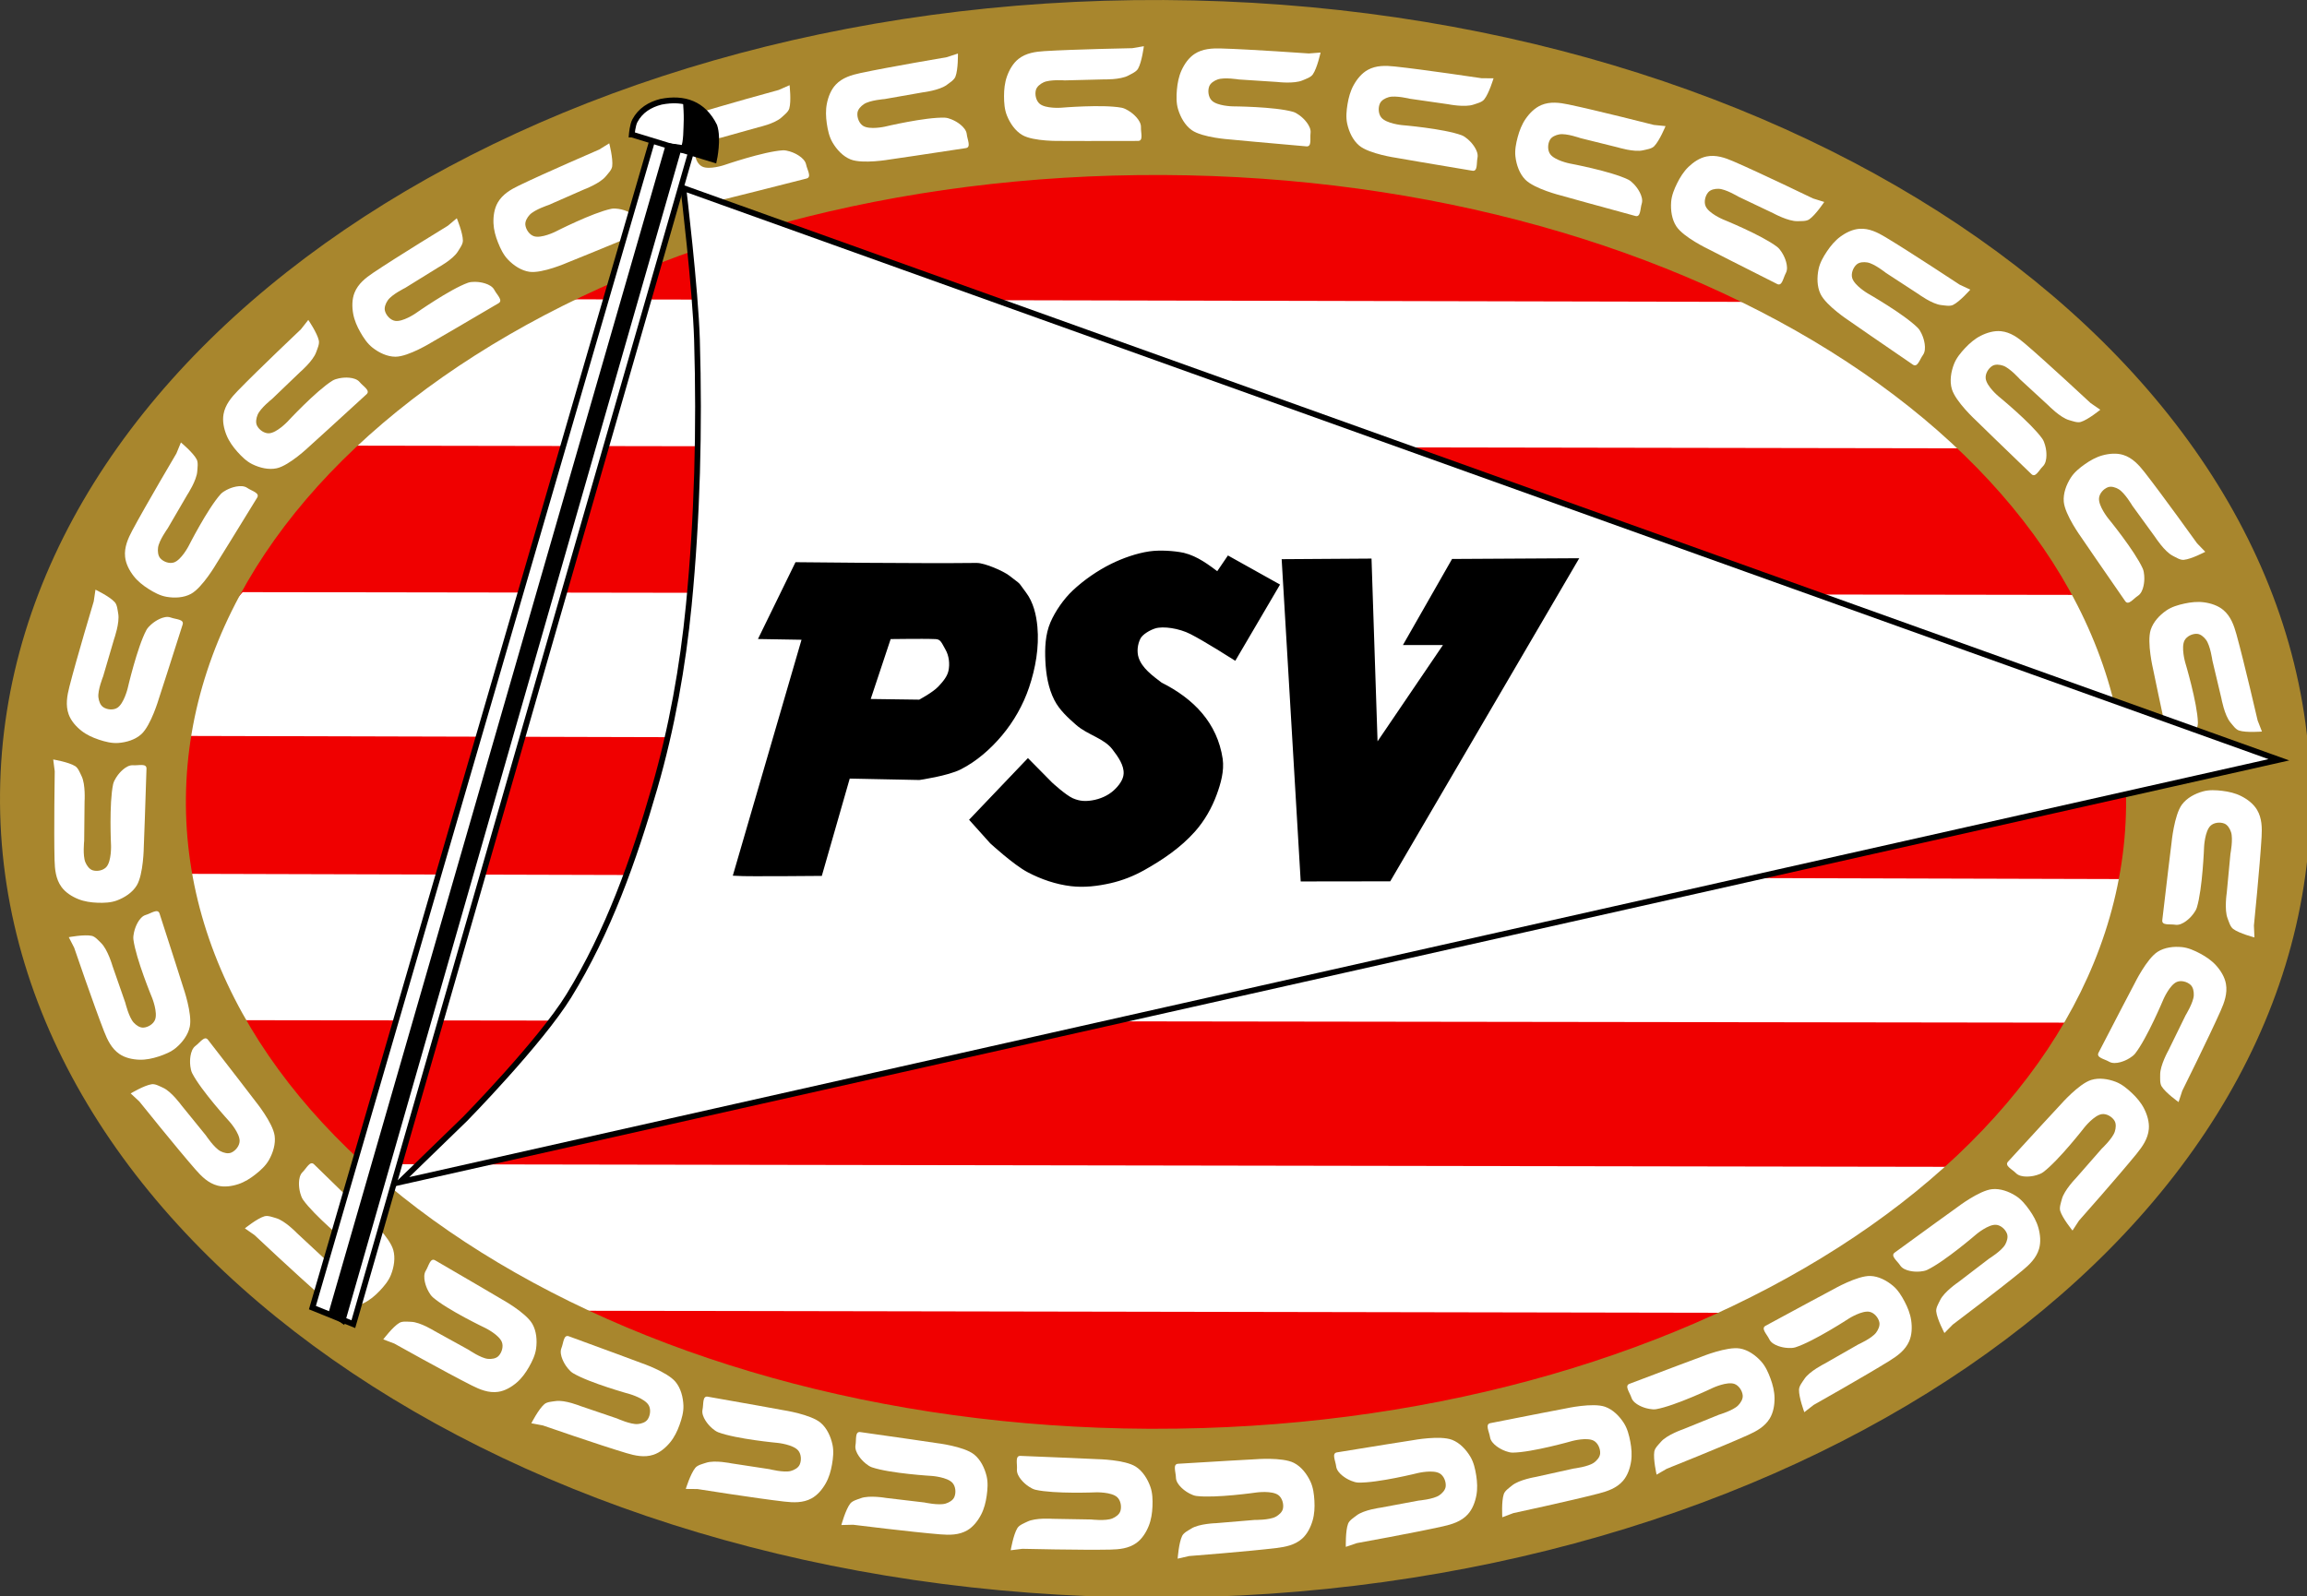
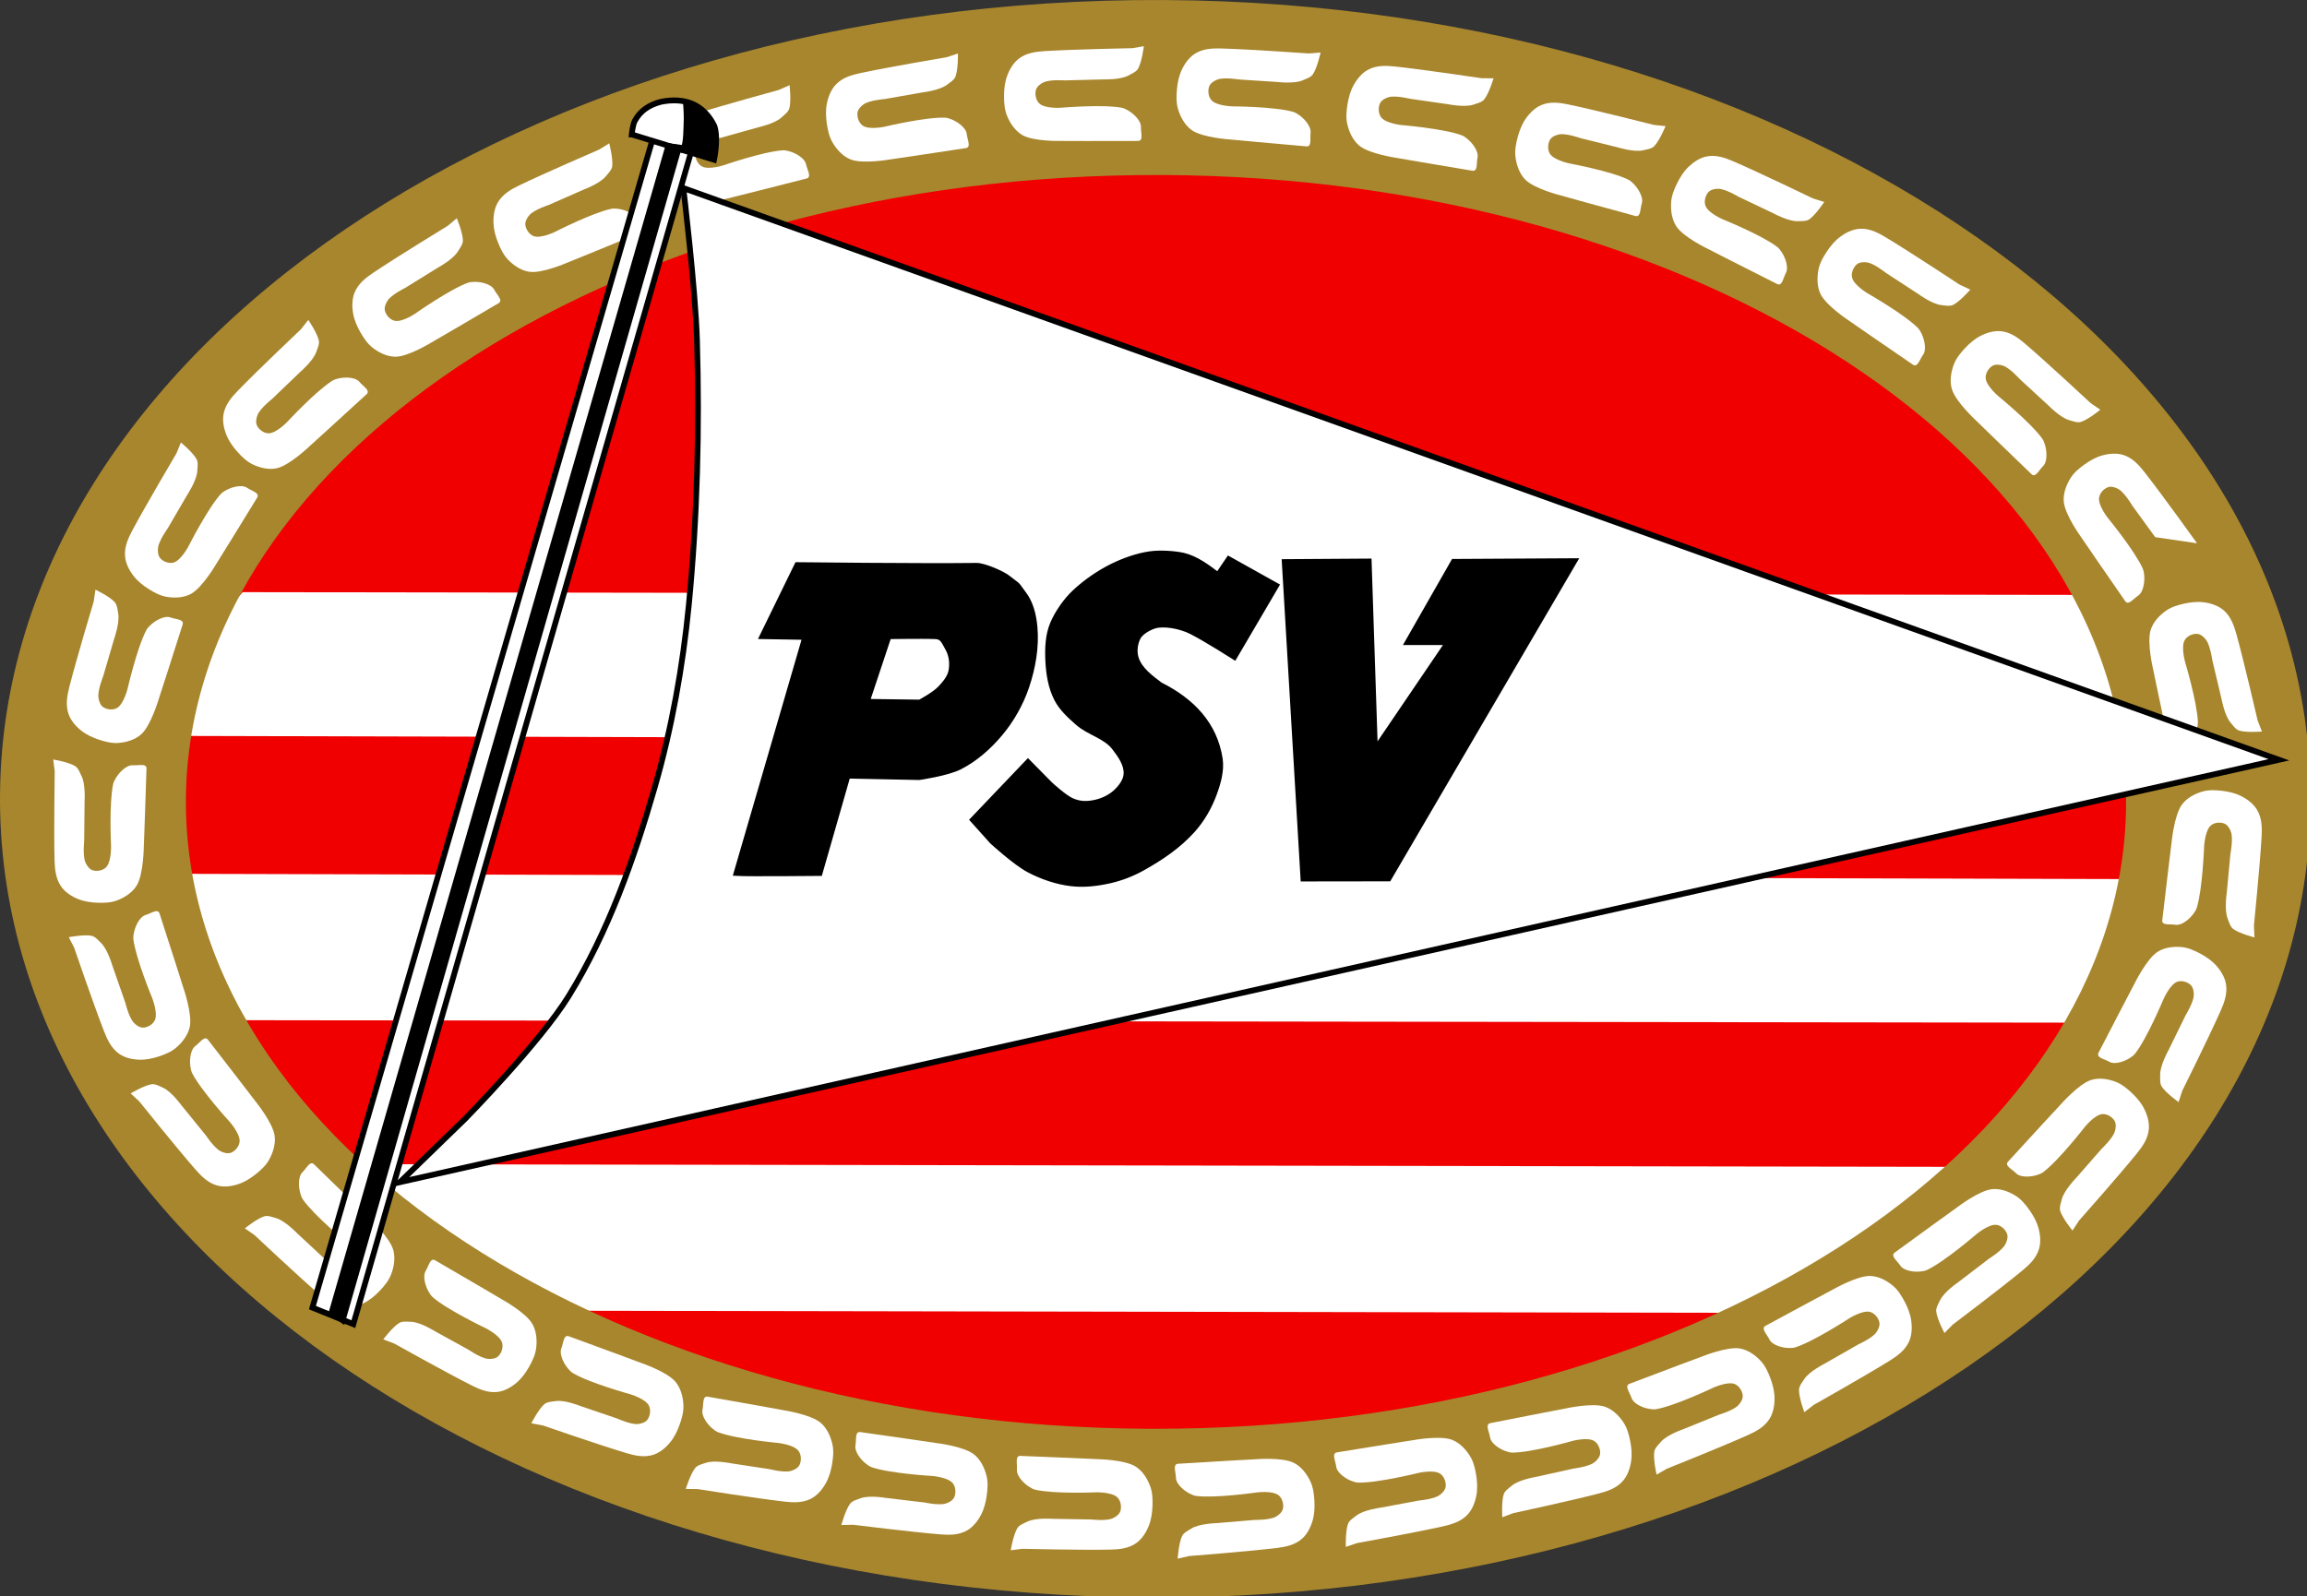
<svg xmlns="http://www.w3.org/2000/svg" xmlns:ns1="http://www.inkscape.org/namespaces/inkscape" xmlns:ns2="http://sodipodi.sourceforge.net/DTD/sodipodi-0.dtd" id="svg2985" version="1.1" ns1:version="0.48.2 r9819" width="250" height="173" viewBox="0 0 250 173" ns2:docname="PS_Eindhoven.svg">
  <rect x="0" y="0" width="250" height="173" fill="#333333" stroke="none" />
  <defs id="defs2989" />
  <ns2:namedview pagecolor="#ffffff" bordercolor="#666666" borderopacity="1" objecttolerance="10" gridtolerance="10" guidetolerance="10" ns1:pageopacity="0" ns1:pageshadow="2" ns1:window-width="1024" ns1:window-height="718" id="namedview2987" showgrid="false" ns1:zoom="1.5061374" ns1:cx="271.39863" ns1:cy="140.46953" ns1:window-x="-8" ns1:window-y="-8" ns1:window-maximized="1" ns1:current-layer="svg2985" fit-margin-top="0" fit-margin-left="0" fit-margin-right="0" fit-margin-bottom="0" />
  <g id="g4443" transform="matrix(0.621,0,0,0.629,1.326,-0.493)">
    <g transform="translate(-1.279,1.146)" id="g4219">
      <path ns2:type="arc" style="fill:#f00000;fill-opacity:1;stroke:#000000;stroke-width:1.3;stroke-miterlimit:4;stroke-opacity:0;stroke-dasharray:none;stroke-dashoffset:0" id="path4217" ns2:cx="181.39719" ns2:cy="430.46405" ns2:rx="183.41646" ns2:ry="123.17509" d="M 180.059,553.636 C 78.763,553.139 -2.754,497.591 -2.014,429.565 -1.275,361.539 81.44,306.796 182.736,307.292 c 101.295,0.496 182.812,56.045 182.073,124.071 -0.737,67.834 -83.005,122.499 -184.016,122.275" ns2:start="1.5780947" ns2:end="7.8572787" ns2:open="true" transform="translate(20.866,-292.12)" />
      <g id="g4206" transform="translate(0.694,-0.193)" style="fill:#ffffff;stroke:#000000;stroke-opacity:0">
-         <path ns1:connector-curvature="0" id="path4172" d="M 93.761,51.402 315.552,51.878 345.536,77.103 57.589,76.627 z" style="fill:#ffffff;stroke:#000000;stroke-width:1px;stroke-linecap:butt;stroke-linejoin:miter;stroke-opacity:0" />
        <path ns2:nodetypes="ccccc" ns1:connector-curvature="0" id="path4172-7" d="m 40.798,101.877 321.322,0.476 26.705,25.225 -370.157,-0.952 z" style="fill:#ffffff;stroke:#000000;stroke-width:1.189px;stroke-linecap:butt;stroke-linejoin:miter;stroke-opacity:0" />
        <path ns2:nodetypes="ccccc" ns1:connector-curvature="0" id="path4172-9" d="m 23.377,150.399 354.497,0.952 7.404,24.749 -358.208,-0.476 z" style="fill:#ffffff;stroke:#000000;stroke-width:1.199px;stroke-linecap:butt;stroke-linejoin:miter;stroke-opacity:0" />
        <path ns2:nodetypes="ccccc" ns1:connector-curvature="0" id="path4172-90" d="m 50.338,200.445 294.134,0.476 -1.428,25.225 -267.957,-0.476 z" style="fill:#ffffff;stroke:#000000;stroke-width:1px;stroke-linecap:butt;stroke-linejoin:miter;stroke-opacity:0" />
      </g>
      <g id="g4129" transform="translate(0.841,-0.546)">
        <path style="fill:#a8862d;fill-opacity:1;stroke:none" d="M 180,293.781 C 68.668,293.226 -22.25,354.419 -23.062,430.438 c -0.813,76.018 88.793,138.07 200.125,138.625 l 0.812,0.031 C 288.895,569.344 379.315,508.241 380.125,432.438 380.938,356.419 291.332,294.336 180,293.781 z m -0.125,30.156 c 93.489,0.435 168.745,49.15 168.062,108.812 -0.68,59.493 -76.617,107.446 -169.844,107.25 l -0.688,0 C 83.917,539.565 8.693,490.85 9.375,431.188 c 0.682,-59.662 77.011,-107.685 170.5,-107.25 z" transform="translate(21.371,-293.593)" id="path2997" ns1:connector-curvature="0" />
        <g id="g4051">
          <path ns2:type="arc" style="fill:#ffffff;fill-opacity:1;stroke:#000000;stroke-opacity:0" id="path2999" ns2:cx="236.59039" ns2:cy="115.12236" ns2:rx="0.33654395" ns2:ry="5.7212472" d="m 236.588,120.843 c -0.186,-0.023 -0.335,-2.603 -0.334,-5.763 0.001,-3.16 0.153,-5.702 0.339,-5.679 0.186,0.023 0.335,2.603 0.334,5.763 -0.001,3.151 -0.152,5.69 -0.338,5.679" ns2:start="1.5780947" ns2:end="7.8572787" ns2:open="true" />
          <g id="g3061" style="fill:#ffffff;stroke:#000000;stroke-opacity:0">
            <path ns2:nodetypes="csssasscsscscsssccsscc" ns1:connector-curvature="0" id="path3023" d="m 195.889,8.487 c 0,0 -10.271,0.193 -15.313,0.505 -1.577,0.097 -3.229,0.32 -4.543,1.346 -0.956,0.747 -1.61,1.886 -2.019,3.029 -0.38,1.061 -0.505,2.231 -0.505,3.365 0,1.134 0.079,2.321 0.505,3.365 0.542,1.33 1.447,2.649 2.692,3.365 1.966,1.132 6.731,1.01 6.731,1.01 0,0 7.621,0.034 13.462,0 0.965,-0.006 0.466,-1.392 0.505,-2.356 0.052,-1.307 -1.683,-2.524 -1.683,-2.524 0,0 -0.915,-0.699 -1.683,-0.841 -3.309,-0.614 -10.601,0 -10.601,0 0,0 -2.658,0.184 -3.702,-0.673 -0.631,-0.518 -0.878,-1.565 -0.673,-2.356 0.159,-0.614 0.771,-1.077 1.346,-1.346 1.122,-0.526 3.702,-0.337 3.702,-0.337 l 6.731,-0.168 c 0,0 2.964,0.094 4.375,-0.673 0.557,-0.303 1.367,-0.627 1.683,-1.178 0.663,-1.157 1.01,-3.87 1.01,-3.87 z" style="fill:#ffffff;stroke:#000000;stroke-width:1px;stroke-linecap:butt;stroke-linejoin:miter;stroke-opacity:0" />
            <path ns2:nodetypes="csssasscsscscsssccsscc" ns1:connector-curvature="0" id="path3023-6" d="m 163.518,10.039 c 0,0 -10.133,1.692 -15.075,2.736 -1.545,0.327 -3.147,0.788 -4.298,1.995 -0.837,0.878 -1.317,2.101 -1.555,3.291 -0.221,1.106 -0.173,2.281 -0.008,3.403 0.166,1.122 0.417,2.285 0.991,3.256 0.731,1.237 1.819,2.409 3.155,2.936 2.11,0.833 6.806,0.016 6.806,0.016 0,0 7.544,-1.08 13.317,-1.967 0.954,-0.147 0.258,-1.445 0.155,-2.404 -0.139,-1.301 -2.033,-2.251 -2.033,-2.251 0,0 -1.007,-0.558 -1.788,-0.587 -3.363,-0.124 -10.487,1.549 -10.487,1.549 0,0 -2.603,0.571 -3.761,-0.125 -0.7,-0.421 -1.097,-1.42 -1.01,-2.232 0.068,-0.631 0.606,-1.178 1.135,-1.528 1.033,-0.684 3.613,-0.874 3.613,-0.874 l 6.634,-1.15 c 0,0 2.946,-0.34 4.23,-1.305 0.507,-0.381 1.261,-0.82 1.493,-1.411 0.487,-1.241 0.433,-3.976 0.433,-3.976 z" style="fill:#ffffff;stroke:#000000;stroke-width:1px;stroke-linecap:butt;stroke-linejoin:miter;stroke-opacity:0" />
            <path ns2:nodetypes="csssasscsscscsssccsscc" ns1:connector-curvature="0" id="path3023-2" d="m 226.702,9.397 c 0,0 -10.248,-0.72 -15.297,-0.858 -1.579,-0.043 -3.245,0.032 -4.645,0.937 -1.019,0.659 -1.772,1.736 -2.281,2.837 -0.473,1.023 -0.701,2.177 -0.802,3.307 -0.101,1.13 -0.128,2.319 0.204,3.397 0.422,1.373 1.206,2.767 2.383,3.591 1.858,1.302 6.614,1.604 6.614,1.604 0,0 7.588,0.711 13.408,1.197 0.962,0.08 0.588,-1.345 0.712,-2.302 0.168,-1.297 -1.452,-2.664 -1.452,-2.664 0,0 -0.849,-0.777 -1.601,-0.988 -3.241,-0.906 -10.559,-0.942 -10.559,-0.942 0,0 -2.664,-0.053 -3.627,-1 -0.582,-0.573 -0.735,-1.637 -0.461,-2.406 0.213,-0.598 0.864,-1.004 1.461,-1.221 1.164,-0.424 3.717,-0.006 3.717,-0.006 l 6.719,0.431 c 0,0 2.944,0.358 4.418,-0.282 0.582,-0.253 1.418,-0.503 1.781,-1.024 0.763,-1.093 1.35,-3.765 1.35,-3.765 z" style="fill:#ffffff;stroke:#000000;stroke-width:1px;stroke-linecap:butt;stroke-linejoin:miter;stroke-opacity:0" />
          </g>
          <path style="fill:#ffffff;stroke:#000000;stroke-width:1px;stroke-linecap:butt;stroke-linejoin:miter;stroke-opacity:0" d="m 256.885,13.67 c 0,0 -10.162,-1.504 -15.186,-2.029 -1.571,-0.164 -3.237,-0.217 -4.703,0.578 -1.067,0.579 -1.899,1.595 -2.491,2.654 -0.55,0.984 -0.866,2.117 -1.053,3.236 -0.187,1.119 -0.305,2.303 -0.058,3.403 0.315,1.402 0.99,2.851 2.1,3.764 1.752,1.441 6.472,2.107 6.472,2.107 0,0 7.511,1.291 13.277,2.222 0.953,0.154 0.69,-1.296 0.887,-2.24 0.267,-1.281 -1.243,-2.767 -1.243,-2.767 0,0 -0.787,-0.84 -1.521,-1.108 -3.162,-1.152 -10.456,-1.75 -10.456,-1.75 0,0 -2.652,-0.257 -3.54,-1.275 -0.537,-0.616 -0.608,-1.689 -0.275,-2.435 0.258,-0.58 0.939,-0.935 1.55,-1.106 1.193,-0.333 3.707,0.279 3.707,0.279 l 6.666,0.945 c 0,0 2.908,0.582 4.426,0.058 0.6,-0.207 1.452,-0.393 1.854,-0.884 0.845,-1.032 1.635,-3.651 1.635,-3.651 z" id="path3023-1" ns1:connector-curvature="0" ns2:nodetypes="csssasscsscscsssccsscc" />
          <path style="fill:#ffffff;stroke:#000000;stroke-width:1px;stroke-linecap:butt;stroke-linejoin:miter;stroke-opacity:0" d="m 286.905,21.713 c 0,0 -9.963,-2.506 -14.909,-3.528 -1.547,-0.319 -3.2,-0.538 -4.737,0.108 -1.119,0.47 -2.048,1.398 -2.743,2.394 -0.645,0.925 -1.072,2.021 -1.37,3.115 -0.297,1.095 -0.532,2.261 -0.395,3.38 0.175,1.426 0.702,2.935 1.716,3.954 1.6,1.608 6.231,2.739 6.231,2.739 0,0 7.345,2.031 12.991,3.53 0.933,0.248 0.815,-1.221 1.105,-2.141 0.393,-1.248 -0.962,-2.877 -0.962,-2.877 0,0 -0.699,-0.914 -1.403,-1.253 -3.032,-1.46 -10.23,-2.78 -10.23,-2.78 0,0 -2.614,-0.519 -3.396,-1.62 -0.473,-0.666 -0.437,-1.741 -0.032,-2.45 0.315,-0.551 1.027,-0.837 1.652,-0.946 1.221,-0.213 3.661,0.646 3.661,0.646 l 6.54,1.602 c 0,0 2.836,0.868 4.398,0.498 0.617,-0.146 1.484,-0.247 1.933,-0.696 0.943,-0.943 1.989,-3.47 1.989,-3.47 z" id="path3023-4" ns1:connector-curvature="0" ns2:nodetypes="csssasscsscscsssccsscc" />
          <path style="fill:#ffffff;stroke:#000000;stroke-width:1px;stroke-linecap:butt;stroke-linejoin:miter;stroke-opacity:0" d="m 314.681,34.385 c 0,0 -9.271,-4.426 -13.918,-6.405 -1.453,-0.619 -3.03,-1.16 -4.665,-0.831 -1.19,0.239 -2.284,0.966 -3.162,1.804 -0.815,0.779 -1.45,1.769 -1.958,2.783 -0.508,1.014 -0.969,2.111 -1.055,3.235 -0.111,1.432 0.108,3.016 0.9,4.215 1.251,1.893 5.566,3.917 5.566,3.917 0,0 6.799,3.443 12.037,6.028 0.865,0.427 1.04,-1.035 1.506,-1.88 0.632,-1.145 -0.374,-3.01 -0.374,-3.01 0,0 -0.505,-1.034 -1.128,-1.506 -2.684,-2.031 -9.479,-4.747 -9.479,-4.747 0,0 -2.46,-1.025 -3.009,-2.259 -0.332,-0.746 -0.084,-1.793 0.453,-2.408 0.417,-0.478 1.172,-0.618 1.806,-0.601 1.239,0.032 3.461,1.357 3.461,1.357 l 6.094,2.863 c 0,0 2.608,1.412 4.213,1.357 0.634,-0.022 1.503,0.051 2.032,-0.3 1.111,-0.738 2.636,-3.009 2.636,-3.009 z" id="path3023-8" ns1:connector-curvature="0" ns2:nodetypes="csssasscsscscsssccsscc" />
          <path style="fill:#ffffff;stroke:#000000;stroke-width:1px;stroke-linecap:butt;stroke-linejoin:miter;stroke-opacity:0" d="m 340.269,49.242 c 0,0 -8.604,-5.613 -12.949,-8.19 -1.359,-0.806 -2.85,-1.55 -4.514,-1.44 -1.211,0.08 -2.392,0.655 -3.373,1.37 -0.911,0.664 -1.672,1.562 -2.309,2.5 -0.638,0.938 -1.24,1.964 -1.474,3.067 -0.299,1.405 -0.292,3.004 0.335,4.297 0.99,2.041 4.999,4.618 4.999,4.618 0,0 6.284,4.312 11.134,7.567 0.801,0.538 1.168,-0.889 1.742,-1.665 0.778,-1.052 0.027,-3.033 0.027,-3.033 0,0 -0.364,-1.092 -0.919,-1.642 -2.391,-2.368 -8.768,-5.959 -8.768,-5.959 0,0 -2.302,-1.342 -2.684,-2.638 -0.23,-0.783 0.154,-1.788 0.767,-2.327 0.477,-0.419 1.243,-0.457 1.87,-0.357 1.223,0.196 3.251,1.802 3.251,1.802 l 5.662,3.644 c 0,0 2.398,1.744 3.997,1.902 0.631,0.063 1.483,0.25 2.054,-0.028 1.198,-0.584 3.01,-2.634 3.01,-2.634 z" id="path3023-3" ns1:connector-curvature="0" ns2:nodetypes="csssasscsscscsssccsscc" />
          <path style="fill:#ffffff;stroke:#000000;stroke-width:1px;stroke-linecap:butt;stroke-linejoin:miter;stroke-opacity:0" d="m 363.115,69.641 c 0,0 -7.56,-6.956 -11.419,-10.214 -1.207,-1.019 -2.555,-2 -4.215,-2.166 -1.207,-0.121 -2.467,0.251 -3.552,0.795 -1.008,0.505 -1.906,1.264 -2.69,2.084 -0.784,0.82 -1.547,1.733 -1.96,2.782 -0.527,1.337 -0.784,2.915 -0.379,4.293 0.639,2.177 4.169,5.38 4.169,5.38 0,0 5.486,5.29 9.732,9.301 0.702,0.663 1.299,-0.684 1.993,-1.354 0.941,-0.909 0.527,-2.987 0.527,-2.987 0,0 -0.178,-1.137 -0.635,-1.771 -1.968,-2.73 -7.664,-7.324 -7.664,-7.324 0,0 -2.049,-1.703 -2.211,-3.044 -0.098,-0.811 0.447,-1.738 1.141,-2.168 0.539,-0.334 1.302,-0.246 1.903,-0.043 1.174,0.395 2.909,2.314 2.909,2.314 l 4.982,4.529 c 0,0 2.078,2.116 3.628,2.536 0.613,0.166 1.422,0.491 2.03,0.311 1.278,-0.378 3.404,-2.101 3.404,-2.101 z" id="path3023-5" ns1:connector-curvature="0" ns2:nodetypes="csssasscsscscsssccsscc" />
-           <path style="fill:#ffffff;stroke:#000000;stroke-width:1px;stroke-linecap:butt;stroke-linejoin:miter;stroke-opacity:0" d="m 381.694,93.81 c 0,0 -6.035,-8.313 -9.175,-12.27 -0.982,-1.237 -2.11,-2.465 -3.704,-2.956 -1.16,-0.357 -2.468,-0.241 -3.639,0.077 -1.088,0.296 -2.119,0.862 -3.049,1.511 -0.93,0.649 -1.859,1.393 -2.471,2.34 -0.781,1.206 -1.344,2.702 -1.22,4.134 0.196,2.26 3.023,6.098 3.023,6.098 0,0 4.332,6.27 7.702,11.041 0.557,0.788 1.408,-0.414 2.221,-0.934 1.102,-0.705 1.107,-2.824 1.107,-2.824 0,0 0.05,-1.15 -0.273,-1.861 -1.389,-3.065 -6.065,-8.695 -6.065,-8.695 0,0 -1.672,-2.075 -1.566,-3.421 0.064,-0.814 0.781,-1.616 1.547,-1.9 0.595,-0.221 1.325,0.017 1.874,0.334 1.073,0.62 2.394,2.844 2.394,2.844 l 3.989,5.424 c 0,0 1.618,2.485 3.055,3.203 0.568,0.284 1.297,0.762 1.929,0.706 1.328,-0.118 3.752,-1.386 3.752,-1.386 z" id="path3023-57" ns1:connector-curvature="0" ns2:nodetypes="csssasscsscscsssccsscc" />
+           <path style="fill:#ffffff;stroke:#000000;stroke-width:1px;stroke-linecap:butt;stroke-linejoin:miter;stroke-opacity:0" d="m 381.694,93.81 c 0,0 -6.035,-8.313 -9.175,-12.27 -0.982,-1.237 -2.11,-2.465 -3.704,-2.956 -1.16,-0.357 -2.468,-0.241 -3.639,0.077 -1.088,0.296 -2.119,0.862 -3.049,1.511 -0.93,0.649 -1.859,1.393 -2.471,2.34 -0.781,1.206 -1.344,2.702 -1.22,4.134 0.196,2.26 3.023,6.098 3.023,6.098 0,0 4.332,6.27 7.702,11.041 0.557,0.788 1.408,-0.414 2.221,-0.934 1.102,-0.705 1.107,-2.824 1.107,-2.824 0,0 0.05,-1.15 -0.273,-1.861 -1.389,-3.065 -6.065,-8.695 -6.065,-8.695 0,0 -1.672,-2.075 -1.566,-3.421 0.064,-0.814 0.781,-1.616 1.547,-1.9 0.595,-0.221 1.325,0.017 1.874,0.334 1.073,0.62 2.394,2.844 2.394,2.844 l 3.989,5.424 z" id="path3023-57" ns1:connector-curvature="0" ns2:nodetypes="csssasscsscscsssccsscc" />
          <path style="fill:#ffffff;stroke:#000000;stroke-width:1px;stroke-linecap:butt;stroke-linejoin:miter;stroke-opacity:0" d="m 392.267,124.347 c 0,0 -2.342,-10.003 -3.704,-14.867 -0.426,-1.521 -0.99,-3.09 -2.269,-4.16 -0.931,-0.779 -2.182,-1.179 -3.385,-1.339 -1.117,-0.149 -2.287,-0.026 -3.396,0.212 -1.109,0.238 -2.253,0.564 -3.185,1.199 -1.187,0.809 -2.286,1.97 -2.726,3.338 -0.695,2.16 0.424,6.793 0.424,6.793 0,0 1.564,7.459 2.822,13.163 0.208,0.942 1.458,0.164 2.409,-2.2e-4 1.289,-0.223 2.115,-2.174 2.115,-2.174 0,0 0.492,-1.041 0.47,-1.822 -0.093,-3.364 -2.222,-10.366 -2.222,-10.366 0,0 -0.738,-2.561 -0.118,-3.761 0.375,-0.726 1.346,-1.187 2.162,-1.152 0.634,0.027 1.215,0.529 1.598,1.034 0.749,0.987 1.105,3.549 1.105,3.549 l 1.575,6.546 c 0,0 0.529,2.918 1.575,4.137 0.413,0.481 0.9,1.205 1.504,1.398 1.27,0.406 3.996,0.176 3.996,0.176 z" id="path3023-44" ns1:connector-curvature="0" ns2:nodetypes="csssasscsscscsssccsscc" />
          <path style="fill:#ffffff;stroke:#000000;stroke-width:1px;stroke-linecap:butt;stroke-linejoin:miter;stroke-opacity:0" d="m 391.617,159.679 c 0,0 1.042,-10.22 1.338,-15.262 0.092,-1.577 0.07,-3.244 -0.791,-4.672 -0.626,-1.039 -1.679,-1.825 -2.764,-2.368 -1.008,-0.505 -2.154,-0.769 -3.28,-0.905 -1.126,-0.136 -2.314,-0.2 -3.402,0.097 -1.386,0.379 -2.803,1.119 -3.664,2.268 -1.36,1.816 -1.811,6.561 -1.811,6.561 0,0 -0.949,7.562 -1.617,13.364 -0.11,0.959 1.325,0.63 2.278,0.784 1.291,0.209 2.708,-1.367 2.708,-1.367 0,0 0.804,-0.824 1.037,-1.569 1.007,-3.211 1.274,-10.524 1.274,-10.524 0,0 0.136,-2.661 1.113,-3.594 0.591,-0.564 1.659,-0.684 2.42,-0.385 0.591,0.232 0.977,0.895 1.175,1.498 0.387,1.177 -0.111,3.716 -0.111,3.716 l -0.642,6.702 c 0,0 -0.45,2.931 0.143,4.424 0.234,0.59 0.459,1.433 0.967,1.812 1.069,0.797 3.721,1.467 3.721,1.467 z" id="path3023-15" ns1:connector-curvature="0" ns2:nodetypes="csssasscsscscsssccsscc" />
          <path style="fill:#ffffff;stroke:#000000;stroke-width:1px;stroke-linecap:butt;stroke-linejoin:miter;stroke-opacity:0" d="m 379.112,188.164 c 0,0 4.619,-9.176 6.695,-13.781 0.649,-1.44 1.223,-3.006 0.928,-4.647 -0.214,-1.194 -0.918,-2.304 -1.738,-3.199 -0.762,-0.831 -1.738,-1.487 -2.742,-2.016 -1.003,-0.529 -2.09,-1.013 -3.212,-1.123 -1.43,-0.141 -3.018,0.045 -4.233,0.812 -1.918,1.211 -4.032,5.483 -4.032,5.483 0,0 -3.584,6.725 -6.278,11.908 -0.445,0.856 1.013,1.062 1.848,1.545 1.132,0.656 3.018,-0.311 3.018,-0.311 0,0 1.045,-0.483 1.529,-1.096 2.087,-2.64 4.944,-9.378 4.944,-9.378 0,0 1.076,-2.438 2.322,-2.961 0.753,-0.316 1.794,-0.047 2.398,0.503 0.469,0.427 0.593,1.185 0.563,1.819 -0.058,1.238 -1.429,3.432 -1.429,3.432 l -2.99,6.032 c 0,0 -1.466,2.578 -1.445,4.184 0.008,0.634 -0.082,1.502 0.257,2.038 0.714,1.126 2.953,2.698 2.953,2.698 z" id="path3023-9" ns1:connector-curvature="0" ns2:nodetypes="csssasscsscscsssccsscc" />
          <path style="fill:#ffffff;stroke:#000000;stroke-width:1px;stroke-linecap:butt;stroke-linejoin:miter;stroke-opacity:0" d="m 361.089,210.537 c 0,0 6.864,-7.644 10.074,-11.543 1.004,-1.22 1.968,-2.58 2.114,-4.241 0.106,-1.209 -0.281,-2.464 -0.838,-3.543 -0.517,-1.002 -1.287,-1.891 -2.117,-2.664 -0.83,-0.774 -1.752,-1.525 -2.806,-1.926 -1.343,-0.511 -2.924,-0.748 -4.298,-0.326 -2.169,0.666 -5.329,4.234 -5.329,4.234 0,0 -5.222,5.55 -9.181,9.845 -0.654,0.71 0.7,1.29 1.379,1.976 0.92,0.93 2.994,0.491 2.994,0.491 0,0 1.135,-0.192 1.763,-0.657 2.706,-2.001 7.23,-7.753 7.23,-7.753 0,0 1.678,-2.07 3.017,-2.248 0.809,-0.108 1.743,0.425 2.182,1.114 0.341,0.535 0.262,1.299 0.067,1.903 -0.381,1.179 -2.279,2.937 -2.279,2.937 l -4.467,5.037 c 0,0 -2.091,2.103 -2.491,3.659 -0.159,0.614 -0.473,1.428 -0.286,2.034 0.394,1.274 2.142,3.378 2.142,3.378 z" id="path3023-0" ns1:connector-curvature="0" ns2:nodetypes="csssasscsscscsssccsscc" />
          <path style="fill:#ffffff;stroke:#000000;stroke-width:1px;stroke-linecap:butt;stroke-linejoin:miter;stroke-opacity:0" d="m 339.056,228.457 c 0,0 8.239,-6.137 12.157,-9.325 1.225,-0.997 2.439,-2.14 2.91,-3.74 0.343,-1.164 0.211,-2.471 -0.121,-3.638 -0.309,-1.084 -0.888,-2.108 -1.549,-3.03 -0.66,-0.922 -1.416,-1.842 -2.37,-2.443 -1.215,-0.766 -2.719,-1.311 -4.148,-1.169 -2.258,0.224 -6.061,3.097 -6.061,3.097 0,0 -6.216,4.409 -10.946,7.836 -0.781,0.567 0.431,1.403 0.961,2.209 0.718,1.093 2.838,1.073 2.838,1.073 0,0 1.15,0.036 1.858,-0.295 3.048,-1.427 8.62,-6.171 8.62,-6.171 0,0 2.054,-1.697 3.402,-1.608 0.815,0.054 1.625,0.762 1.919,1.524 0.228,0.592 -3.3e-4,1.325 -0.311,1.878 -0.606,1.081 -2.814,2.429 -2.814,2.429 l -5.375,4.055 c 0,0 -2.465,1.649 -3.165,3.094 -0.277,0.571 -0.746,1.306 -0.683,1.937 0.134,1.326 1.432,3.735 1.432,3.735 z" id="path3023-7" ns1:connector-curvature="0" ns2:nodetypes="csssasscsscscsssccsscc" />
          <path style="fill:#ffffff;stroke:#000000;stroke-width:1px;stroke-linecap:butt;stroke-linejoin:miter;stroke-opacity:0" d="m 314.786,242.3 c 0,0 8.978,-4.993 13.283,-7.635 1.346,-0.826 2.701,-1.799 3.379,-3.322 0.494,-1.108 0.536,-2.422 0.361,-3.622 -0.163,-1.116 -0.602,-2.207 -1.134,-3.208 -0.533,-1.002 -1.16,-2.013 -2.026,-2.734 -1.103,-0.92 -2.521,-1.659 -3.957,-1.707 -2.267,-0.076 -6.417,2.269 -6.417,2.269 0,0 -6.745,3.548 -11.886,6.32 -0.849,0.458 0.242,1.448 0.66,2.317 0.567,1.179 2.671,1.439 2.671,1.439 0,0 1.136,0.188 1.881,-0.047 3.21,-1.011 9.36,-4.977 9.36,-4.977 0,0 2.261,-1.411 3.585,-1.144 0.801,0.162 1.51,0.97 1.7,1.764 0.148,0.617 -0.176,1.313 -0.557,1.821 -0.744,0.991 -3.111,2.035 -3.111,2.035 l -5.864,3.309 c 0,0 -2.662,1.308 -3.547,2.648 -0.35,0.529 -0.912,1.196 -0.933,1.83 -0.042,1.333 0.926,3.891 0.926,3.891 z" id="path3023-62" ns1:connector-curvature="0" ns2:nodetypes="csssasscsscscsssccsscc" />
          <path style="fill:#ffffff;stroke:#000000;stroke-width:1px;stroke-linecap:butt;stroke-linejoin:miter;stroke-opacity:0" d="m 289.161,253.293 c 0,0 9.56,-3.762 14.176,-5.811 1.444,-0.641 2.915,-1.426 3.789,-2.846 0.636,-1.033 0.852,-2.329 0.837,-3.543 -0.014,-1.127 -0.304,-2.267 -0.7,-3.33 -0.395,-1.063 -0.883,-2.148 -1.646,-2.978 -0.972,-1.058 -2.28,-1.978 -3.697,-2.216 -2.238,-0.375 -6.661,1.4 -6.661,1.4 0,0 -7.155,2.625 -12.617,4.692 -0.902,0.342 0.048,1.467 0.348,2.384 0.407,1.243 2.457,1.779 2.457,1.779 0,0 1.101,0.337 1.87,0.202 3.316,-0.578 9.936,-3.695 9.936,-3.695 0,0 2.427,-1.1 3.704,-0.659 0.772,0.266 1.368,1.161 1.452,1.973 0.065,0.631 -0.348,1.278 -0.793,1.731 -0.868,0.884 -3.352,1.606 -3.352,1.606 l -6.25,2.504 c 0,0 -2.811,0.945 -3.866,2.156 -0.417,0.478 -1.063,1.065 -1.167,1.691 -0.218,1.315 0.403,3.979 0.403,3.979 z" id="path3023-70" ns1:connector-curvature="0" ns2:nodetypes="csssasscsscscsssccsscc" />
          <path style="fill:#ffffff;stroke:#000000;stroke-width:1px;stroke-linecap:butt;stroke-linejoin:miter;stroke-opacity:0" d="m 262.377,260.943 c 0,0 10.05,-2.132 14.941,-3.391 1.53,-0.394 3.11,-0.925 4.207,-2.181 0.798,-0.914 1.225,-2.157 1.41,-3.356 0.172,-1.114 0.074,-2.286 -0.141,-3.4 -0.215,-1.114 -0.517,-2.265 -1.132,-3.209 -0.784,-1.204 -1.922,-2.327 -3.28,-2.796 -2.145,-0.74 -6.8,0.281 -6.8,0.281 0,0 -7.49,1.408 -13.219,2.546 -0.946,0.188 -0.195,1.455 -0.05,2.409 0.196,1.293 2.13,2.16 2.13,2.16 0,0 1.03,0.514 1.811,0.508 3.365,-0.022 10.41,-2.005 10.41,-2.005 0,0 2.575,-0.684 3.762,-0.039 0.718,0.39 1.158,1.371 1.107,2.186 -0.04,0.633 -0.554,1.203 -1.068,1.576 -1.002,0.729 -3.572,1.03 -3.572,1.03 l -6.578,1.438 c 0,0 -2.929,0.468 -4.169,1.488 -0.49,0.403 -1.224,0.875 -1.43,1.475 -0.432,1.261 -0.259,3.991 -0.259,3.991 z" id="path3023-20" ns1:connector-curvature="0" ns2:nodetypes="csssasscsscscsssccsscc" />
          <path style="fill:#ffffff;stroke:#000000;stroke-width:1px;stroke-linecap:butt;stroke-linejoin:miter;stroke-opacity:0" d="m 235.094,266.107 c 0,0 10.115,-1.798 15.045,-2.894 1.542,-0.343 3.139,-0.822 4.277,-2.041 0.828,-0.887 1.295,-2.115 1.521,-3.308 0.209,-1.108 0.15,-2.283 -0.028,-3.403 -0.178,-1.12 -0.441,-2.281 -1.025,-3.245 -0.744,-1.229 -1.844,-2.39 -3.186,-2.903 -2.119,-0.81 -6.806,0.056 -6.806,0.056 0,0 -7.532,1.159 -13.296,2.106 -0.952,0.157 -0.243,1.447 -0.13,2.406 0.153,1.299 2.057,2.23 2.057,2.23 0,0 1.013,0.547 1.794,0.568 3.364,0.089 10.471,-1.658 10.471,-1.658 0,0 2.597,-0.598 3.762,0.086 0.704,0.413 1.112,1.409 1.033,2.221 -0.061,0.632 -0.594,1.184 -1.119,1.54 -1.026,0.695 -3.604,0.912 -3.604,0.912 l -6.622,1.219 c 0,0 -2.942,0.37 -4.216,1.349 -0.503,0.387 -1.252,0.834 -1.478,1.427 -0.474,1.246 -0.391,3.981 -0.391,3.981 z" id="path3023-32" ns1:connector-curvature="0" ns2:nodetypes="csssasscsscscsssccsscc" />
          <path style="fill:#ffffff;stroke:#000000;stroke-width:1px;stroke-linecap:butt;stroke-linejoin:miter;stroke-opacity:0" d="m 205.802,268.338 c 0,0 10.243,-0.784 15.258,-1.386 1.568,-0.188 3.205,-0.506 4.458,-1.606 0.912,-0.8 1.499,-1.976 1.842,-3.14 0.318,-1.082 0.376,-2.256 0.31,-3.389 -0.065,-1.133 -0.213,-2.313 -0.698,-3.331 -0.618,-1.297 -1.597,-2.561 -2.882,-3.205 -2.028,-1.017 -6.778,-0.62 -6.778,-0.62 0,0 -7.61,0.405 -13.439,0.775 -0.963,0.062 -0.386,1.416 -0.368,2.381 0.023,1.308 1.825,2.423 1.825,2.423 0,0 0.953,0.645 1.728,0.743 3.339,0.423 10.584,-0.61 10.584,-0.61 0,0 2.643,-0.337 3.735,0.459 0.66,0.481 0.967,1.512 0.808,2.313 -0.123,0.622 -0.708,1.12 -1.267,1.421 -1.09,0.59 -3.676,0.549 -3.676,0.549 l -6.71,0.555 c 0,0 -2.965,0.076 -4.329,0.924 -0.539,0.335 -1.329,0.705 -1.612,1.273 -0.595,1.193 -0.785,3.922 -0.785,3.922 z" id="path3023-06" ns1:connector-curvature="0" ns2:nodetypes="csssasscsscscsssccsscc" />
          <path style="fill:#ffffff;stroke:#000000;stroke-width:1px;stroke-linecap:butt;stroke-linejoin:miter;stroke-opacity:0" d="m 176.706,267.092 c 0,0 10.271,0.237 15.32,0.137 1.579,-0.032 3.239,-0.185 4.596,-1.155 0.987,-0.706 1.688,-1.817 2.144,-2.942 0.424,-1.045 0.598,-2.208 0.645,-3.341 0.048,-1.133 0.018,-2.323 -0.364,-3.384 -0.486,-1.352 -1.335,-2.707 -2.549,-3.475 -1.917,-1.213 -6.683,-1.291 -6.683,-1.291 0,0 -7.613,-0.353 -13.45,-0.564 -0.964,-0.034 -0.524,1.371 -0.603,2.333 -0.107,1.304 1.576,2.592 1.576,2.592 0,0 0.885,0.736 1.646,0.911 3.28,0.752 10.592,0.444 10.592,0.444 0,0 2.664,-0.073 3.67,0.828 0.609,0.544 0.812,1.601 0.574,2.382 -0.185,0.607 -0.816,1.044 -1.402,1.288 -1.143,0.479 -3.713,0.181 -3.713,0.181 l -6.732,-0.114 c 0,0 -2.958,-0.218 -4.399,0.489 -0.57,0.279 -1.392,0.57 -1.731,1.106 -0.711,1.128 -1.17,3.825 -1.17,3.825 z" id="path3023-56" ns1:connector-curvature="0" ns2:nodetypes="csssasscsscscsssccsscc" />
          <path style="fill:#ffffff;stroke:#000000;stroke-width:1px;stroke-linecap:butt;stroke-linejoin:miter;stroke-opacity:0" d="m 147.166,262.944 c 0,0 10.196,1.256 15.231,1.658 1.575,0.125 3.242,0.138 4.688,-0.693 1.052,-0.604 1.86,-1.641 2.426,-2.714 0.526,-0.997 0.814,-2.138 0.974,-3.261 0.16,-1.123 0.249,-2.309 -0.026,-3.403 -0.349,-1.393 -1.06,-2.826 -2.191,-3.711 -1.787,-1.398 -6.522,-1.948 -6.522,-1.948 0,0 -7.54,-1.107 -13.327,-1.897 -0.956,-0.13 -0.658,1.312 -0.832,2.261 -0.236,1.287 1.31,2.736 1.31,2.736 0,0 0.807,0.821 1.547,1.07 3.189,1.074 10.495,1.494 10.495,1.494 0,0 2.658,0.192 3.57,1.188 0.552,0.602 0.649,1.673 0.335,2.427 -0.244,0.586 -0.916,0.958 -1.523,1.143 -1.185,0.362 -3.712,-0.188 -3.712,-0.188 l -6.687,-0.782 c 0,0 -2.921,-0.511 -4.426,0.05 -0.595,0.222 -1.442,0.429 -1.832,0.929 -0.819,1.052 -1.544,3.69 -1.544,3.69 z" id="path3023-07" ns1:connector-curvature="0" ns2:nodetypes="csssasscsscscsssccsscc" />
          <path style="fill:#ffffff;stroke:#000000;stroke-width:1px;stroke-linecap:butt;stroke-linejoin:miter;stroke-opacity:0" d="m 134.206,15.683 c 0,0 -9.919,2.673 -14.736,4.194 -1.506,0.476 -3.056,1.091 -4.083,2.405 -0.747,0.956 -1.106,2.22 -1.226,3.427 -0.112,1.122 0.05,2.287 0.324,3.388 0.274,1.101 0.638,2.233 1.304,3.143 0.848,1.16 2.045,2.22 3.427,2.614 2.182,0.623 6.775,-0.649 6.775,-0.649 0,0 7.403,-1.811 13.062,-3.257 0.935,-0.239 0.116,-1.463 -0.08,-2.408 -0.265,-1.281 -2.243,-2.042 -2.243,-2.042 0,0 -1.056,-0.457 -1.836,-0.409 -3.359,0.204 -10.286,2.565 -10.286,2.565 0,0 -2.535,0.822 -3.755,0.242 -0.738,-0.35 -1.231,-1.306 -1.223,-2.123 0.006,-0.635 0.488,-1.232 0.981,-1.632 0.962,-0.781 3.511,-1.222 3.511,-1.222 l 6.49,-1.792 c 0,0 2.899,-0.625 4.082,-1.712 0.468,-0.429 1.175,-0.939 1.348,-1.55 0.363,-1.283 0.043,-4 0.043,-4 z" id="path3023-561" ns1:connector-curvature="0" ns2:nodetypes="csssasscsscscsssccsscc" />
          <path style="fill:#ffffff;stroke:#000000;stroke-width:1px;stroke-linecap:butt;stroke-linejoin:miter;stroke-opacity:0" d="m 102.871,25.952 c 0,0 -9.451,4.027 -14.009,6.204 -1.425,0.681 -2.874,1.506 -3.708,2.95 -0.607,1.051 -0.786,2.352 -0.738,3.565 0.045,1.127 0.368,2.258 0.793,3.309 0.425,1.052 0.943,2.123 1.729,2.931 1.001,1.03 2.334,1.913 3.757,2.112 2.247,0.313 6.619,-1.585 6.619,-1.585 0,0 7.079,-2.823 12.482,-5.043 0.893,-0.367 -0.089,-1.465 -0.414,-2.373 -0.441,-1.232 -2.506,-1.71 -2.506,-1.71 0,0 -1.11,-0.305 -1.875,-0.15 -3.298,0.67 -9.829,3.971 -9.829,3.971 0,0 -2.396,1.167 -3.685,0.763 -0.779,-0.244 -1.4,-1.122 -1.507,-1.932 -0.082,-0.629 0.312,-1.288 0.744,-1.752 0.844,-0.908 3.306,-1.699 3.306,-1.699 l 6.178,-2.677 c 0,0 2.784,-1.023 3.804,-2.263 0.403,-0.49 1.033,-1.094 1.119,-1.722 0.181,-1.321 -0.514,-3.967 -0.514,-3.967 z" id="path3023-42" ns1:connector-curvature="0" ns2:nodetypes="csssasscsscscsssccsscc" />
          <path style="fill:#ffffff;stroke:#000000;stroke-width:1px;stroke-linecap:butt;stroke-linejoin:miter;stroke-opacity:0" d="m 76.44,39.096 c 0,0 -8.799,5.303 -13.009,8.094 -1.317,0.873 -2.636,1.891 -3.262,3.437 -0.455,1.125 -0.451,2.439 -0.234,3.633 0.202,1.109 0.678,2.185 1.246,3.167 0.567,0.982 1.229,1.971 2.12,2.662 1.135,0.881 2.578,1.57 4.014,1.568 2.269,-0.003 6.334,-2.491 6.334,-2.491 0,0 6.617,-3.781 11.658,-6.731 0.833,-0.487 -0.292,-1.438 -0.741,-2.293 -0.608,-1.158 -2.719,-1.345 -2.719,-1.345 0,0 -1.141,-0.148 -1.878,0.113 -3.173,1.122 -9.181,5.301 -9.181,5.301 0,0 -2.21,1.489 -3.543,1.268 -0.806,-0.134 -1.543,-0.917 -1.761,-1.704 -0.169,-0.612 0.13,-1.318 0.493,-1.839 0.709,-1.016 3.038,-2.142 3.038,-2.142 l 5.745,-3.511 c 0,0 2.614,-1.4 3.452,-2.77 0.331,-0.541 0.87,-1.227 0.868,-1.861 -0.004,-1.333 -1.061,-3.857 -1.061,-3.857 z" id="path3023-14" ns1:connector-curvature="0" ns2:nodetypes="csssasscsscscsssccsscc" />
          <path style="fill:#ffffff;stroke:#000000;stroke-width:1px;stroke-linecap:butt;stroke-linejoin:miter;stroke-opacity:0" d="m 50.824,56.919 c 0,0 -7.504,7.017 -11.042,10.621 -1.106,1.127 -2.185,2.398 -2.476,4.04 -0.211,1.195 0.066,2.479 0.526,3.602 0.428,1.043 1.118,1.996 1.877,2.839 0.759,0.843 1.612,1.672 2.627,2.163 1.293,0.626 2.848,1 4.253,0.699 2.219,-0.475 5.678,-3.753 5.678,-3.753 0,0 5.686,-5.074 10.004,-9.008 0.713,-0.65 -0.585,-1.346 -1.201,-2.089 -0.836,-1.006 -2.939,-0.75 -2.939,-0.75 0,0 -1.147,0.093 -1.813,0.501 -2.87,1.757 -7.878,7.094 -7.878,7.094 0,0 -1.852,1.916 -3.201,1.977 -0.816,0.037 -1.7,-0.576 -2.077,-1.3 -0.293,-0.563 -0.147,-1.317 0.1,-1.901 0.482,-1.141 2.526,-2.727 2.526,-2.727 l 4.889,-4.629 c 0,0 2.266,-1.913 2.801,-3.428 0.211,-0.598 0.596,-1.381 0.462,-2.001 -0.282,-1.303 -1.839,-3.552 -1.839,-3.552 z" id="path3023-96" ns1:connector-curvature="0" ns2:nodetypes="csssasscsscscsssccsscc" />
          <path style="fill:#ffffff;stroke:#000000;stroke-width:1px;stroke-linecap:butt;stroke-linejoin:miter;stroke-opacity:0" d="m 29.085,78.326 c 0,0 -5.279,8.813 -7.686,13.253 -0.753,1.389 -1.44,2.908 -1.266,4.566 0.126,1.207 0.747,2.365 1.499,3.318 0.699,0.885 1.625,1.61 2.587,2.211 0.962,0.601 2.011,1.163 3.122,1.355 1.416,0.245 3.013,0.176 4.281,-0.5 2.002,-1.068 4.423,-5.173 4.423,-5.173 0,0 4.067,-6.445 7.134,-11.416 0.506,-0.822 -0.933,-1.133 -1.73,-1.676 -1.081,-0.737 -3.032,0.089 -3.032,0.089 0,0 -1.077,0.405 -1.605,0.981 -2.274,2.481 -5.618,8.99 -5.618,8.99 0,0 -1.252,2.352 -2.532,2.783 -0.774,0.26 -1.793,-0.085 -2.355,-0.678 -0.436,-0.461 -0.505,-1.225 -0.428,-1.855 0.149,-1.23 1.676,-3.318 1.676,-3.318 l 3.424,-5.797 c 0,0 1.651,-2.464 1.748,-4.067 0.038,-0.633 0.193,-1.492 -0.107,-2.051 -0.629,-1.175 -2.747,-2.907 -2.747,-2.907 z" id="path3023-71" ns1:connector-curvature="0" ns2:nodetypes="csssasscsscscsssccsscc" />
          <path style="fill:#ffffff;stroke:#000000;stroke-width:1px;stroke-linecap:butt;stroke-linejoin:miter;stroke-opacity:0" d="m 14.659,103.827 c 0,0 -2.99,9.828 -4.252,14.719 -0.395,1.529 -0.694,3.17 -0.124,4.737 0.415,1.14 1.297,2.114 2.257,2.856 0.892,0.689 1.966,1.17 3.045,1.52 1.079,0.351 2.232,0.642 3.357,0.56 1.433,-0.105 2.966,-0.558 4.033,-1.521 1.684,-1.52 3.04,-6.089 3.04,-6.089 0,0 2.387,-7.237 4.16,-12.803 0.292,-0.92 -1.179,-0.874 -2.085,-1.208 -1.227,-0.454 -2.921,0.82 -2.921,0.82 0,0 -0.947,0.654 -1.32,1.34 -1.607,2.957 -3.276,10.082 -3.276,10.082 0,0 -0.646,2.585 -1.784,3.313 -0.688,0.44 -1.76,0.351 -2.449,-0.088 -0.535,-0.341 -0.786,-1.067 -0.864,-1.696 -0.153,-1.23 0.824,-3.625 0.824,-3.625 l 1.92,-6.453 c 0,0 1.006,-2.79 0.712,-4.369 -0.116,-0.624 -0.174,-1.494 -0.6,-1.964 -0.895,-0.988 -3.369,-2.156 -3.369,-2.156 z" id="path3023-154" ns1:connector-curvature="0" ns2:nodetypes="csssasscsscscsssccsscc" />
          <path style="fill:#ffffff;stroke:#000000;stroke-width:1px;stroke-linecap:butt;stroke-linejoin:miter;stroke-opacity:0" d="m 7.854,133.097 c 0,0 -0.165,10.272 -0.03,15.321 0.042,1.579 0.207,3.238 1.187,4.588 0.713,0.982 1.829,1.675 2.957,2.124 1.048,0.417 2.212,0.582 3.346,0.622 1.134,0.04 2.323,0.002 3.381,-0.387 1.348,-0.496 2.697,-1.354 3.457,-2.573 1.2,-1.926 1.244,-6.692 1.244,-6.692 0,0 0.3,-7.615 0.47,-13.454 0.028,-0.965 -1.374,-0.515 -2.337,-0.587 -1.305,-0.098 -2.581,1.594 -2.581,1.594 0,0 -0.73,0.89 -0.9,1.652 -0.729,3.285 -0.37,10.595 -0.37,10.595 0,0 0.092,2.663 -0.802,3.676 -0.54,0.612 -1.595,0.823 -2.378,0.591 -0.608,-0.18 -1.049,-0.809 -1.298,-1.392 -0.486,-1.14 -0.207,-3.711 -0.207,-3.711 l 0.067,-6.733 c 0,0 0.198,-2.959 -0.52,-4.396 -0.284,-0.568 -0.579,-1.388 -1.118,-1.723 -1.133,-0.703 -3.833,-1.144 -3.833,-1.144 z" id="path3023-19" ns1:connector-curvature="0" ns2:nodetypes="csssasscsscscsssccsscc" />
          <path style="fill:#ffffff;stroke:#000000;stroke-width:1px;stroke-linecap:butt;stroke-linejoin:miter;stroke-opacity:0" d="m 11.248,163.507 c 0,0 3.358,9.709 5.212,14.407 0.58,1.469 1.302,2.972 2.684,3.905 1.006,0.679 2.292,0.948 3.505,0.984 1.127,0.033 2.278,-0.209 3.357,-0.56 1.079,-0.351 2.183,-0.793 3.045,-1.52 1.097,-0.927 2.072,-2.195 2.369,-3.601 0.469,-2.22 -1.12,-6.713 -1.12,-6.713 0,0 -2.323,-7.258 -4.16,-12.803 -0.304,-0.916 -1.468,-0.013 -2.397,0.248 -1.259,0.354 -1.881,2.38 -1.881,2.38 0,0 -0.382,1.086 -0.28,1.86 0.438,3.337 3.276,10.082 3.276,10.082 0,0 0.997,2.471 0.504,3.729 -0.298,0.76 -1.217,1.319 -2.032,1.368 -0.633,0.038 -1.263,-0.401 -1.696,-0.864 -0.847,-0.905 -1.464,-3.417 -1.464,-3.417 l -2.24,-6.349 c 0,0 -0.826,-2.848 -1.992,-3.953 -0.461,-0.436 -1.019,-1.106 -1.64,-1.236 -1.305,-0.273 -3.993,0.236 -3.993,0.236 z" id="path3023-320" ns1:connector-curvature="0" ns2:nodetypes="csssasscsscscsssccsscc" />
          <path style="fill:#ffffff;stroke:#000000;stroke-width:1px;stroke-linecap:butt;stroke-linejoin:miter;stroke-opacity:0" d="m 22.616,190.001 c 0,0 6.476,7.975 9.825,11.756 1.047,1.182 2.24,2.347 3.858,2.751 1.177,0.294 2.478,0.107 3.63,-0.274 1.07,-0.354 2.069,-0.976 2.963,-1.674 0.894,-0.698 1.781,-1.492 2.341,-2.47 0.714,-1.247 1.196,-2.771 0.994,-4.194 -0.319,-2.246 -3.348,-5.926 -3.348,-5.926 0,0 -4.665,-6.026 -8.288,-10.608 -0.599,-0.757 -1.384,0.489 -2.167,1.053 -1.062,0.763 -0.953,2.88 -0.953,2.88 0,0 0.012,1.151 0.373,1.844 1.553,2.986 6.527,8.354 6.527,8.354 0,0 1.782,1.981 1.749,3.332 -0.02,0.816 -0.693,1.655 -1.442,1.981 -0.582,0.253 -1.324,0.055 -1.89,-0.232 -1.105,-0.561 -2.544,-2.71 -2.544,-2.71 l -4.277,-5.2 c 0,0 -1.75,-2.394 -3.224,-3.033 -0.582,-0.253 -1.336,-0.691 -1.964,-0.601 -1.32,0.19 -3.671,1.587 -3.671,1.587 z" id="path3023-40" ns1:connector-curvature="0" ns2:nodetypes="csssasscsscscsssccsscc" />
          <path style="fill:#ffffff;stroke:#000000;stroke-width:1px;stroke-linecap:butt;stroke-linejoin:miter;stroke-opacity:0" d="m 120.018,256.793 c 0,0 10.149,1.593 15.168,2.162 1.569,0.178 3.235,0.246 4.708,-0.537 1.072,-0.569 1.913,-1.578 2.515,-2.632 0.558,-0.979 0.885,-2.11 1.081,-3.227 0.197,-1.117 0.325,-2.3 0.087,-3.402 -0.304,-1.404 -0.965,-2.86 -2.067,-3.782 -1.74,-1.456 -6.453,-2.163 -6.453,-2.163 0,0 -7.499,-1.357 -13.257,-2.338 -0.951,-0.162 -0.701,1.289 -0.906,2.232 -0.279,1.278 1.219,2.778 1.219,2.778 0,0 0.779,0.847 1.511,1.121 3.152,1.18 10.44,1.841 10.44,1.841 0,0 2.65,0.28 3.529,1.306 0.531,0.62 0.593,1.694 0.254,2.437 -0.264,0.577 -0.947,0.927 -1.559,1.092 -1.196,0.323 -3.704,-0.312 -3.704,-0.312 l -6.658,-1.003 c 0,0 -2.903,-0.608 -4.426,-0.097 -0.602,0.202 -1.455,0.38 -1.862,0.868 -0.854,1.024 -1.666,3.636 -1.666,3.636 z" id="path3023-01" ns1:connector-curvature="0" ns2:nodetypes="csssasscsscscsssccsscc" />
          <path style="fill:#ffffff;stroke:#000000;stroke-width:1px;stroke-linecap:butt;stroke-linejoin:miter;stroke-opacity:0" d="m 93.035,245.83 c 0,0 9.718,3.331 14.562,4.763 1.515,0.448 3.143,0.804 4.73,0.289 1.154,-0.375 2.158,-1.222 2.933,-2.156 0.72,-0.867 1.238,-1.924 1.625,-2.99 0.388,-1.066 0.72,-2.209 0.677,-3.335 -0.055,-1.436 -0.454,-2.984 -1.379,-4.083 -1.461,-1.736 -5.98,-3.251 -5.98,-3.251 0,0 -7.15,-2.638 -12.65,-4.604 -0.909,-0.324 -0.914,1.148 -1.28,2.041 -0.497,1.21 0.718,2.947 0.718,2.947 0,0 0.62,0.969 1.294,1.366 2.899,1.709 9.962,3.626 9.962,3.626 0,0 2.561,0.735 3.249,1.899 0.415,0.703 0.29,1.771 -0.173,2.444 -0.36,0.523 -1.093,0.748 -1.725,0.805 -1.234,0.11 -3.594,-0.95 -3.594,-0.95 l -6.383,-2.144 c 0,0 -2.753,-1.103 -4.341,-0.864 -0.628,0.094 -1.499,0.122 -1.984,0.531 -1.019,0.86 -2.272,3.292 -2.272,3.292 z" id="path3023-87" ns1:connector-curvature="0" ns2:nodetypes="csssasscsscscsssccsscc" />
          <path style="fill:#ffffff;stroke:#000000;stroke-width:1px;stroke-linecap:butt;stroke-linejoin:miter;stroke-opacity:0" d="m 42.722,213.03 c 0,0 7.523,6.996 11.366,10.274 1.202,1.025 2.545,2.013 4.203,2.188 1.207,0.127 2.469,-0.238 3.557,-0.776 1.011,-0.5 1.913,-1.254 2.701,-2.07 0.788,-0.816 1.556,-1.725 1.975,-2.772 0.534,-1.334 0.799,-2.911 0.401,-4.291 -0.628,-2.18 -4.14,-5.402 -4.14,-5.402 0,0 -5.458,-5.318 -9.683,-9.351 -0.698,-0.666 -1.302,0.677 -2,1.344 -0.946,0.904 -0.543,2.985 -0.543,2.985 0,0 0.172,1.138 0.626,1.774 1.953,2.74 7.626,7.364 7.626,7.364 0,0 2.04,1.714 2.195,3.056 0.093,0.811 -0.456,1.736 -1.152,2.162 -0.541,0.331 -1.303,0.239 -1.903,0.033 -1.172,-0.401 -2.897,-2.33 -2.897,-2.33 l -4.959,-4.555 c 0,0 -2.067,-2.127 -3.615,-2.555 -0.612,-0.169 -1.419,-0.499 -2.029,-0.322 -1.281,0.371 -3.415,2.083 -3.415,2.083 z" id="path3023-63" ns1:connector-curvature="0" ns2:nodetypes="csssasscsscscsssccsscc" />
          <path style="fill:#ffffff;stroke:#000000;stroke-width:1px;stroke-linecap:butt;stroke-linejoin:miter;stroke-opacity:0" d="m 67.102,231.717 c 0,0 8.992,4.968 13.514,7.219 1.414,0.704 2.956,1.337 4.608,1.106 1.202,-0.169 2.338,-0.829 3.263,-1.613 0.86,-0.729 1.553,-1.68 2.12,-2.662 0.567,-0.982 1.092,-2.05 1.246,-3.167 0.195,-1.423 0.071,-3.017 -0.649,-4.261 -1.137,-1.963 -5.324,-4.24 -5.324,-4.24 0,0 -6.583,-3.84 -11.658,-6.731 -0.839,-0.477 -1.1,0.972 -1.615,1.788 -0.699,1.106 0.195,3.027 0.195,3.027 0,0 0.443,1.062 1.037,1.57 2.558,2.187 9.181,5.301 9.181,5.301 0,0 2.395,1.169 2.869,2.434 0.287,0.765 -0.022,1.794 -0.595,2.377 -0.445,0.452 -1.207,0.547 -1.839,0.493 -1.235,-0.106 -3.374,-1.56 -3.374,-1.56 l -5.913,-3.22 c 0,0 -2.52,-1.564 -4.126,-1.605 -0.634,-0.016 -1.498,-0.14 -2.046,0.179 -1.153,0.67 -2.81,2.847 -2.81,2.847 z" id="path3023-03" ns1:connector-curvature="0" ns2:nodetypes="csssasscsscscsssccsscc" />
        </g>
      </g>
    </g>
    <g transform="translate(567.326,69.488)" id="g4338">
      <g transform="translate(-567.774,-69.131)" id="g4366">
        <path ns2:nodetypes="cccsssscc" ns1:connector-curvature="0" id="path4170" d="M 68.091,204.152 395.986,131.361 117.558,32.84 c 0,0 2.119,17.419 2.38,26.177 0.453,15.231 0.066,30.526 -1.428,45.691 -1.041,10.564 -2.973,21.223 -5.949,31.412 -3.627,12.417 -8.135,24.964 -14.992,35.934 -5.008,8.011 -18.086,21.18 -18.086,21.18 z" style="fill:#ffffff;fill-opacity:1;stroke:#000000;stroke-width:1px;stroke-linecap:butt;stroke-linejoin:miter;stroke-opacity:1" />
        <g id="g4304">
          <path transform="translate(46.275,19.856)" ns1:connector-curvature="0" id="path4266" d="M 6.555,205.91 13.694,208.766 72.711,6.489 65.929,4.526 z" style="fill:#ffffff;fill-opacity:1;stroke:#000000;stroke-width:1px;stroke-linecap:butt;stroke-linejoin:miter;stroke-opacity:1" ns2:nodetypes="ccccc" />
          <g id="g4299" transform="translate(-12.789,-24.904)">
            <path ns2:nodetypes="ccccccc" ns1:connector-curvature="0" id="path4290" d="m 121.345,48.506 14.363,4.356 c 0,0 0.798,-3.619 0.054,-5.815 -1.924,-3.849 -5.277,-4.962 -9.301,-4.181 -1.978,0.495 -3.602,1.493 -4.559,3.254 -0.412,0.705 -0.558,2.386 -0.558,2.386 z" style="fill:#ffffff;stroke:#000000;stroke-width:1px;stroke-linecap:butt;stroke-linejoin:miter;stroke-opacity:1" />
            <path ns2:nodetypes="casccccc" ns1:connector-curvature="0" id="path4292" d="m 130.831,43.438 c 0,0 0.113,1.683 0.084,2.524 -0.057,1.634 -0.032,3.923 -0.505,4.88 -0.326,0.66 -0.673,0.084 -0.673,0.084 l 5.805,1.514 0.337,-3.954 -1.683,-3.534 z" style="fill:#000000;fill-opacity:1;stroke:#000000;stroke-width:1px;stroke-linecap:butt;stroke-linejoin:miter;stroke-opacity:1" />
          </g>
        </g>
        <path ns2:nodetypes="cccccccccc" ns1:connector-curvature="0" id="path4324" d="m 222.496,97.286 3.263,54.541 14.869,-0.02 32.386,-54.676 -21.022,0.119 -7.999,13.836 7.067,0 -12.809,18.629 -1.088,-32.526 z" style="fill:#000000;fill-opacity:1;stroke:#000000;stroke-width:1px;stroke-linecap:butt;stroke-linejoin:miter;stroke-opacity:1" />
        <path ns1:connector-curvature="0" id="path4326" d="m 137.438,97.812 -6.062,12.25 7.469,0.125 -12,40.688 c 1.904,0.119 14.5,0 14.5,0 l 4.875,-16.781 12.5,0.25 c 0,0 4.874,-0.696 7.031,-1.781 2.695,-1.355 5.078,-3.42 7.031,-5.719 2.013,-2.369 3.618,-5.152 4.625,-8.094 1.115,-3.259 1.752,-6.82 1.438,-10.25 -0.183,-1.998 -0.681,-4.098 -1.906,-5.688 -1.591,-2.065 -0.484,-0.982 -2.75,-2.75 -1.001,-0.781 -4.199,-2.141 -5.469,-2.125 -9.565,0.119 -31.281,-0.125 -31.281,-0.125 z m 19.094,12.219 c 1.732,-0.014 3.781,-0.023 5.062,0.031 1.244,0.053 1.492,0.959 2.125,2.031 0.693,1.174 0.88,2.699 0.594,4.031 -0.247,1.151 -1.094,2.117 -1.906,2.969 -1.04,1.091 -3.562,2.406 -3.562,2.406 l -9.281,-0.125 3.812,-11.312 c 0,0 1.424,-0.018 3.156,-0.031 z" style="fill:#000000;fill-opacity:1;stroke:#000000;stroke-width:1px;stroke-linecap:butt;stroke-linejoin:miter;stroke-opacity:1" />
        <path ns2:nodetypes="ccssssccssssssccccssaasssssssscccc" ns1:connector-curvature="0" id="path4331" d="m 220.99,101.353 -7.285,12.255 c 0,0 -4.84,-3.047 -7.429,-4.355 -2.118,-1.07 -4.976,-1.454 -6.447,-1.03 -0.994,0.287 -2.476,1.1 -2.951,2.019 -0.568,1.101 -0.736,2.529 -0.337,3.702 0.665,1.954 2.556,3.305 4.207,4.543 5.555,2.741 9.526,6.81 10.433,12.789 0.271,1.973 -0.321,4.021 -1.01,5.89 -0.835,2.266 -2.088,4.43 -3.702,6.226 -2.436,2.712 -5.558,4.801 -8.75,6.563 -1.788,0.987 -3.729,1.742 -5.721,2.188 -2.196,0.491 -4.496,0.767 -6.731,0.505 -2.572,-0.301 -5.107,-1.16 -7.404,-2.356 -2.378,-1.238 -6.394,-4.88 -6.394,-4.88 l -3.365,-3.702 9.592,-9.928 3.87,3.87 c 0,0 2.434,2.219 3.743,2.791 1.337,0.584 2.449,0.601 3.661,0.406 1.462,-0.235 2.941,-0.857 4.039,-1.851 0.921,-0.834 1.817,-1.977 1.88,-3.218 0.083,-1.658 -1.05,-3.22 -2.069,-4.531 -1.586,-2.043 -4.46,-2.593 -6.394,-4.277 -1.391,-1.21 -2.834,-2.491 -3.682,-4.129 -1.032,-1.994 -1.407,-4.32 -1.514,-6.563 -0.103,-2.147 -0.014,-4.422 0.841,-6.394 0.809,-1.865 2.265,-3.92 3.751,-5.307 1.912,-1.783 4.282,-3.398 6.632,-4.543 1.946,-0.948 4.321,-1.777 6.464,-2.089 1.776,-0.258 4.197,-0.107 5.861,0.238 2.328,0.564 4.184,1.998 6.066,3.386 l 1.9,-2.762 z" style="fill:#000000;fill-opacity:1;stroke:#000000;stroke-width:1px;stroke-linecap:butt;stroke-linejoin:miter;stroke-opacity:1" />
        <g transform="translate(46.275,19.856)" id="g4286">
          <g id="g4310">
            <path ns2:nodetypes="ccccc" ns1:connector-curvature="0" id="path4266-0" d="M 9.905,206.763 11.827,208.104 70.508,5.996 68.655,5.746 z" style="fill:#000000;stroke:#000000;stroke-width:1px;stroke-linecap:butt;stroke-linejoin:miter;stroke-opacity:1" />
          </g>
        </g>
      </g>
    </g>
  </g>
</svg>